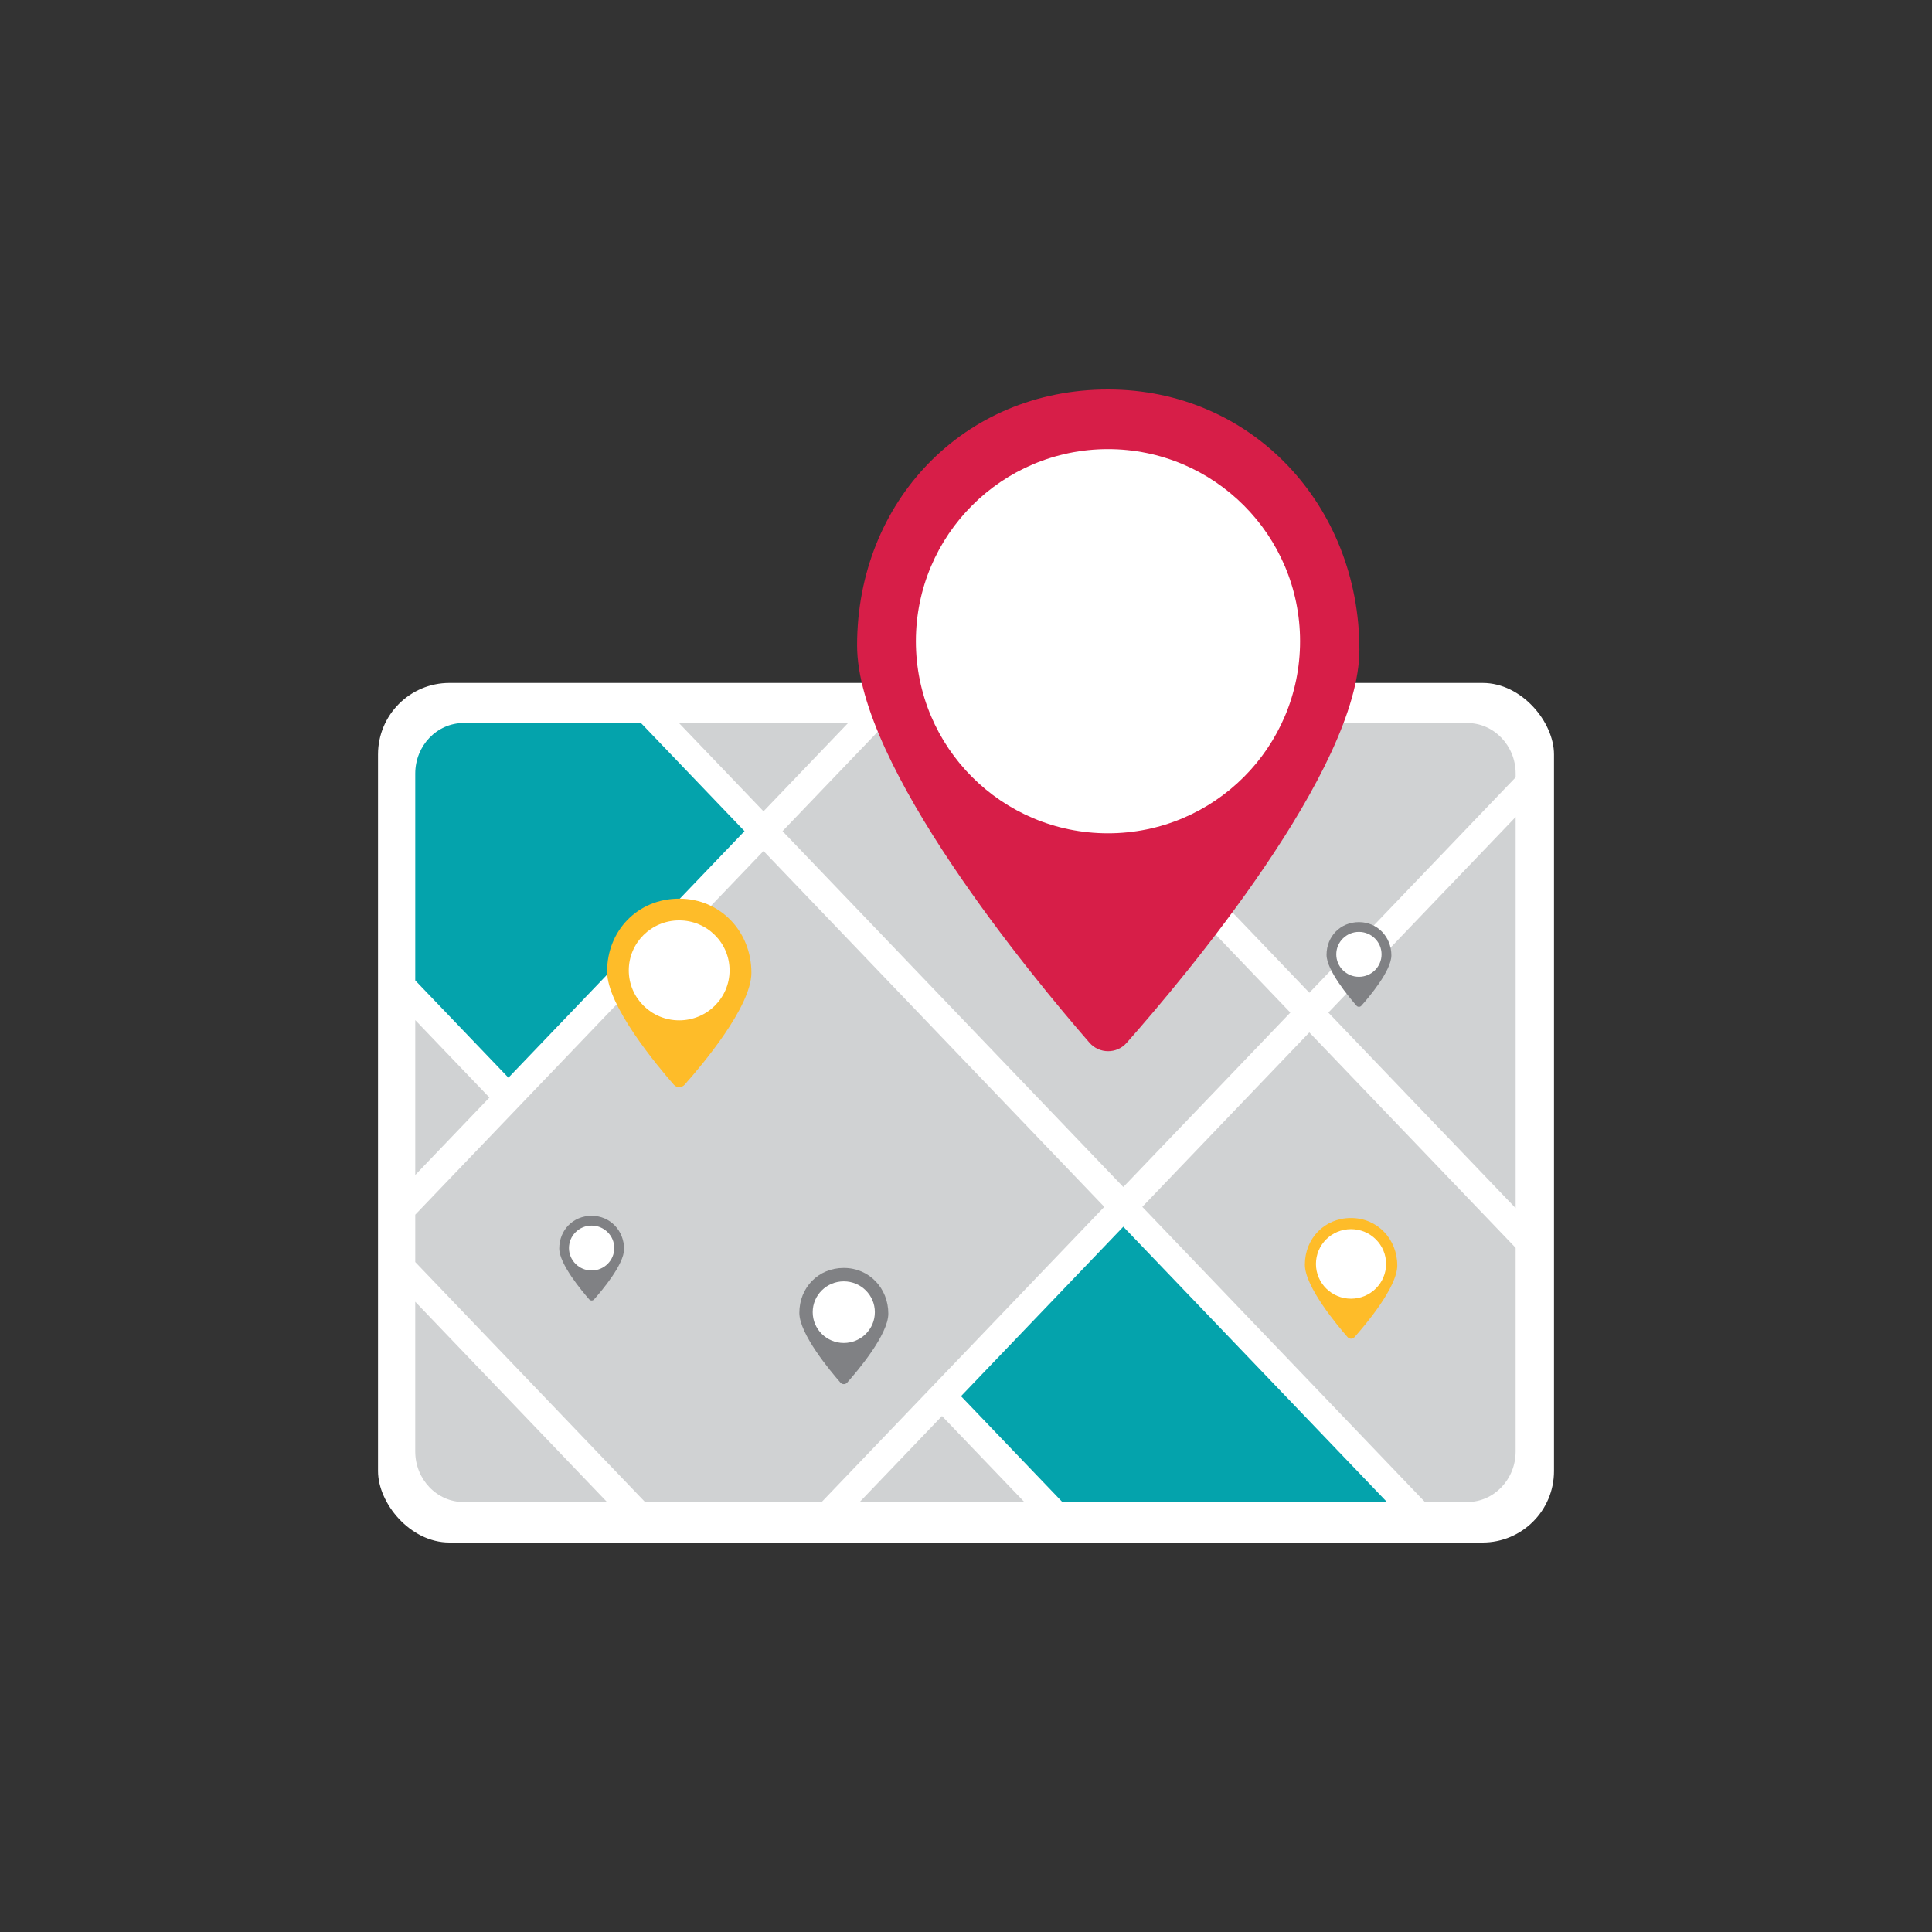
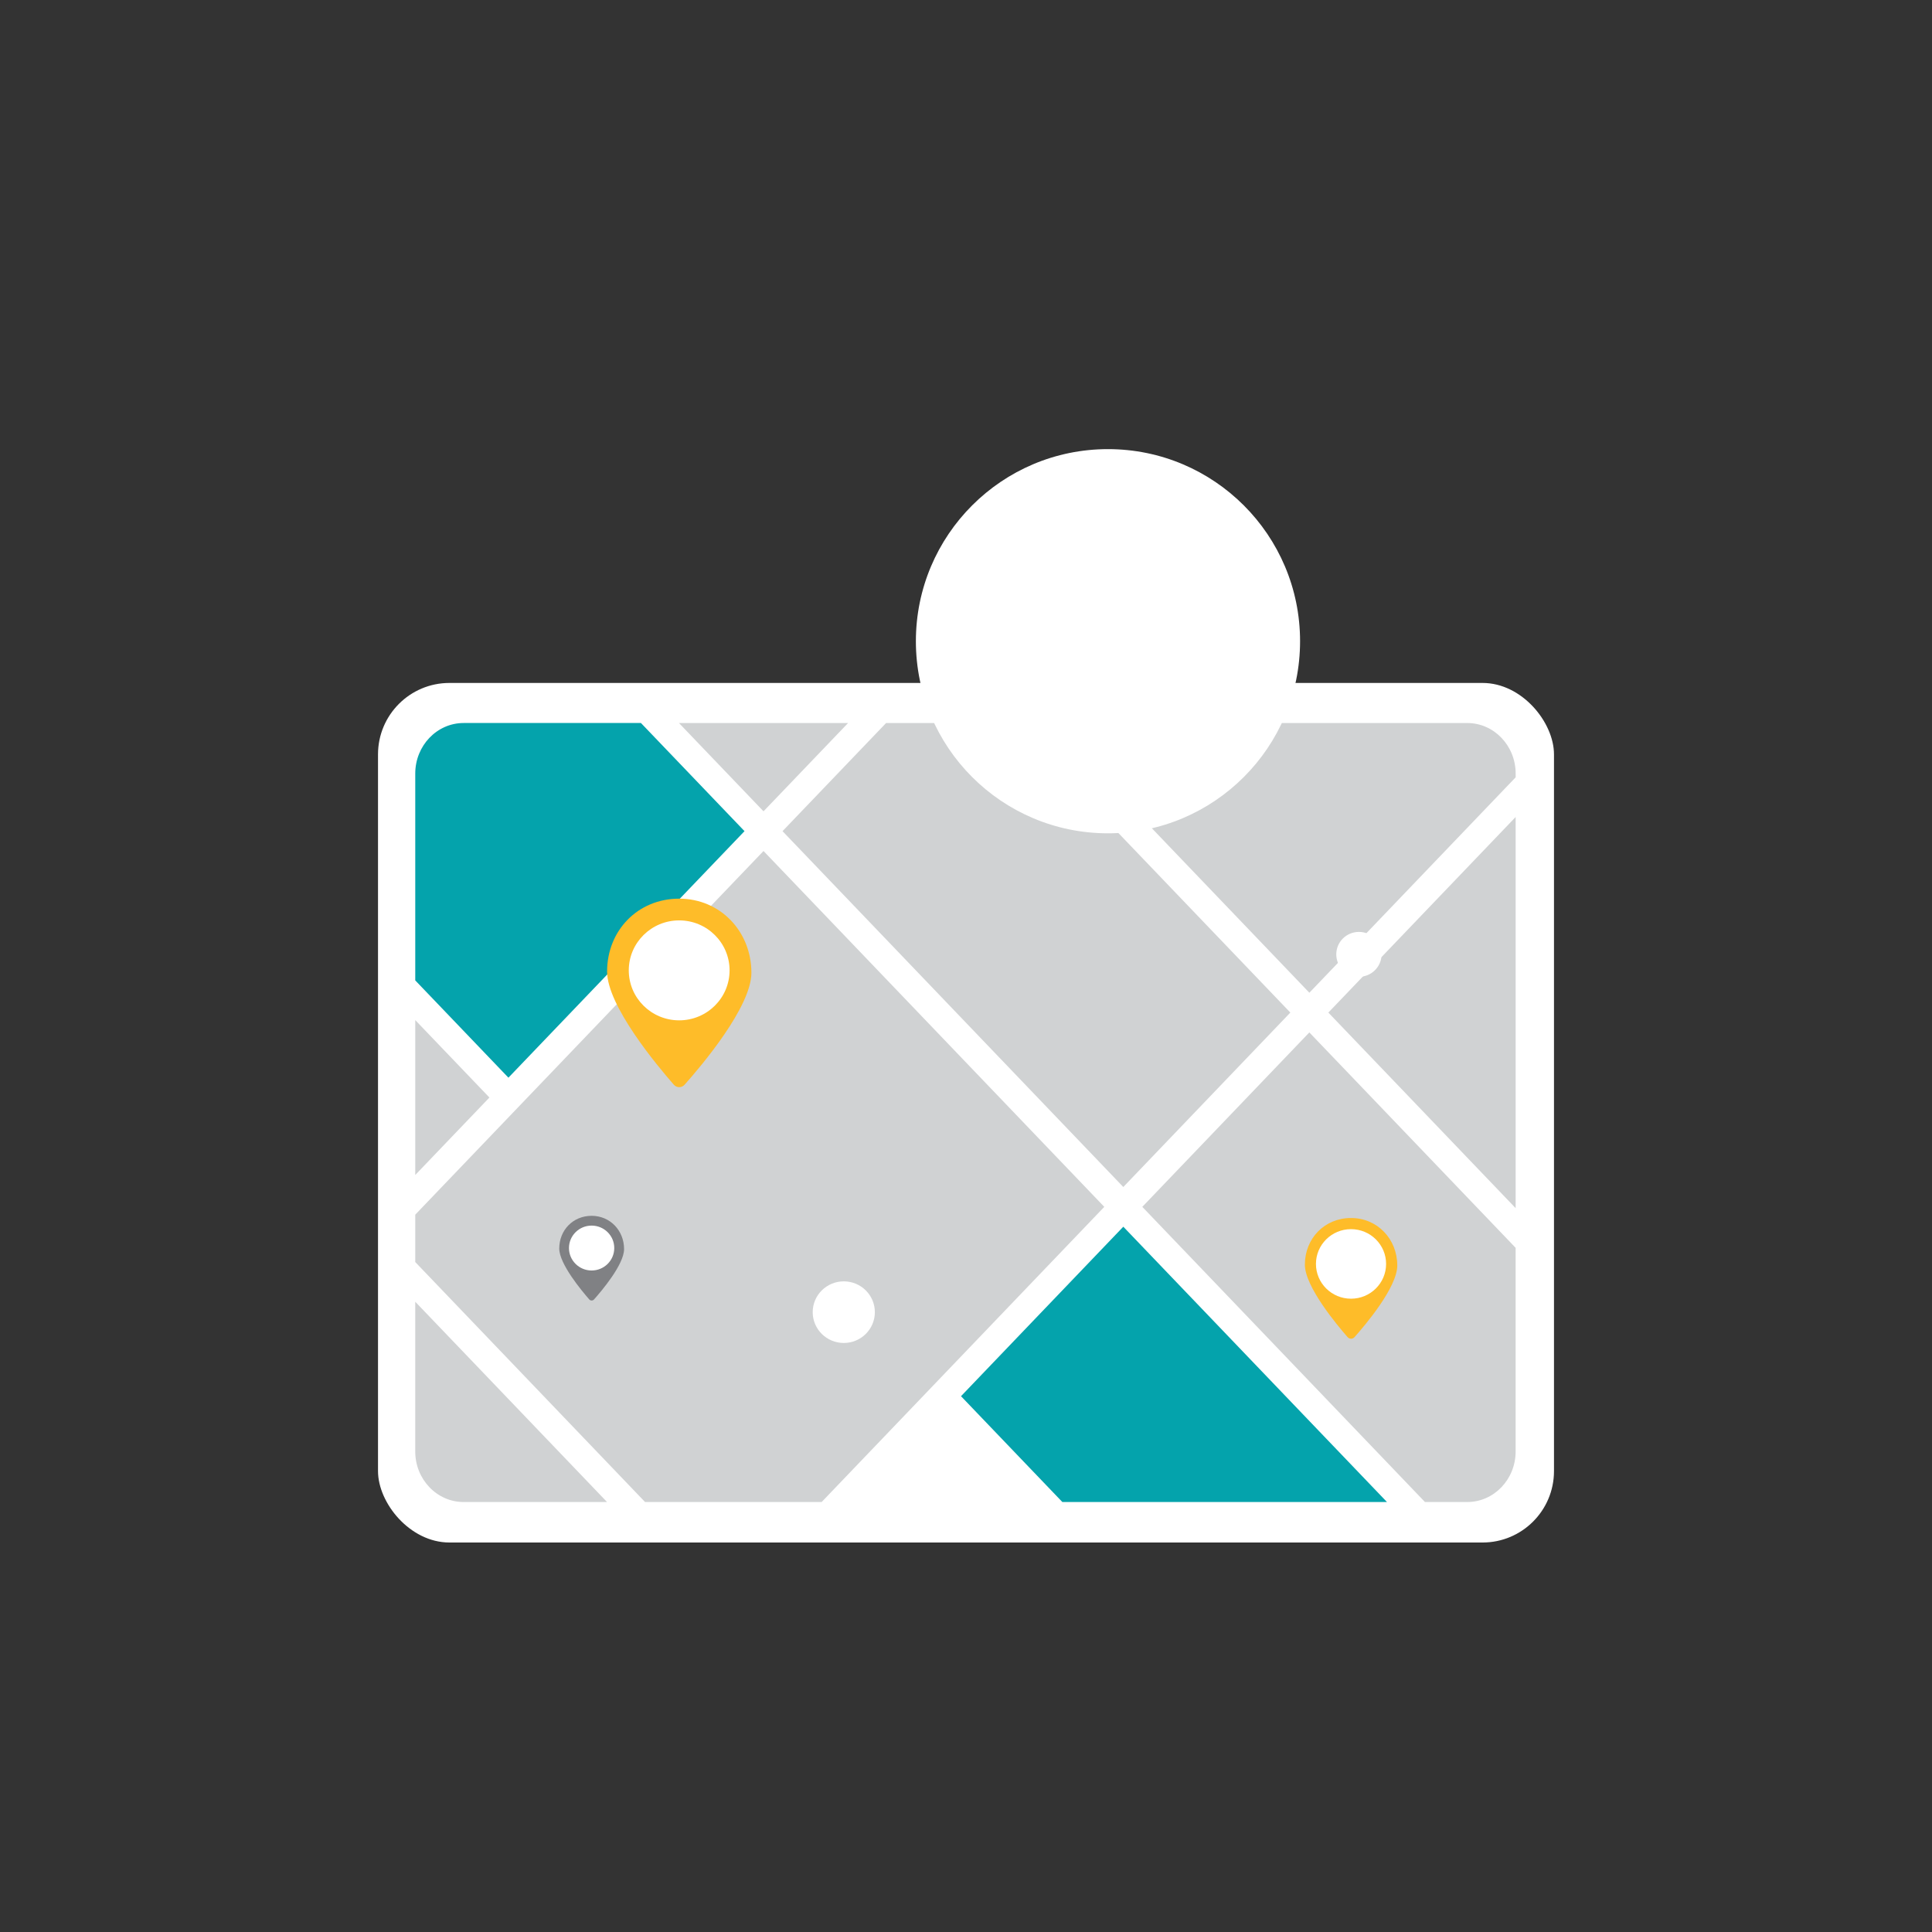
<svg xmlns="http://www.w3.org/2000/svg" id="_Layer_" viewBox="0 0 1500 1500">
  <rect x="0" y="0" width="1500" height="1500" fill="#333333" stroke="none" />
  <defs>
    <style>
      .cls-1 {
        fill: #d71e48;
      }

      .cls-2 {
        fill: #d0d2d3;
      }

      .cls-3 {
        fill: #fff;
      }

      .cls-4 {
        fill: #febc29;
      }

      .cls-5 {
        fill: #04a3ac;
      }

      .cls-6 {
        fill: #808184;
      }
    </style>
  </defs>
  <rect class="cls-3" x="293.49" y="530.24" width="913.02" height="667.36" rx="55.45" ry="55.45" />
  <polygon class="cls-2" points="658.45 561.35 527.14 561.35 592.79 629.9 658.45 561.35" />
  <polygon class="cls-2" points="322.4 912.26 379.99 852.12 322.4 791.99 322.4 912.26" />
  <path class="cls-5" d="M322.4,761.17l72.34,75.54,183.3-191.41-80.41-83.96h-137.64c-20.76,0-37.59,17.58-37.59,39.26v160.57Z" />
  <path class="cls-2" d="M359.99,1166.17h111.32l-148.92-155.51v116.25c0,21.68,16.83,39.26,37.59,39.26Z" />
  <polygon class="cls-2" points="322.4 943.08 322.4 979.85 500.83 1166.17 637.91 1166.17 857.37 937 592.79 660.72 322.4 943.08" />
  <path class="cls-2" d="M1016.58,770.76l160.17-167.25v-2.9c0-21.68-16.83-39.26-37.59-39.26h-323.11l200.54,209.41Z" />
  <polygon class="cls-2" points="607.55 645.31 872.13 921.59 1001.82 786.16 786.53 561.35 687.96 561.35 607.55 645.31" />
  <polygon class="cls-2" points="1176.74 938.01 1176.74 634.32 1031.33 786.16 1176.74 938.01" />
  <path class="cls-2" d="M1176.74,968.82l-160.17-167.25-129.69,135.43,219.46,229.17h32.8c20.76,0,37.59-17.58,37.59-39.26v-158.09Z" />
-   <polygon class="cls-2" points="667.42 1166.17 795.3 1166.17 731.36 1099.41 667.42 1166.17" />
  <polygon class="cls-5" points="746.12 1084 824.81 1166.17 1076.84 1166.17 872.13 952.41 746.12 1084" />
-   <path class="cls-1" d="M1055.44,504.26c0,93.13-135.43,254.17-180.69,305.38-7.7,8.72-21.29,8.66-28.92-.12-45.05-51.83-180.39-215.27-180.39-308.47,0-111.8,82.97-198.65,194.78-198.65s195.21,90.05,195.21,201.86Z" />
  <circle class="cls-3" cx="860.23" cy="497.84" r="149.14" />
  <g>
    <path class="cls-4" d="M1084.85,982.48c0,16.99-24.92,46.37-33.24,55.71-1.42,1.59-3.92,1.58-5.32-.02-8.29-9.45-33.19-39.27-33.19-56.27,0-20.4,15.27-36.24,35.83-36.24s35.91,16.43,35.91,36.82Z" />
    <ellipse class="cls-3" cx="1048.93" cy="981.31" rx="27.23" ry="27" />
  </g>
  <g>
-     <path class="cls-6" d="M1080.26,741.78c0,11.92-17.48,32.53-23.32,39.08-.99,1.12-2.75,1.11-3.73-.02-5.81-6.63-23.28-27.55-23.28-39.48,0-14.31,10.71-25.42,25.14-25.42s25.19,11.52,25.19,25.83Z" />
    <ellipse class="cls-3" cx="1055.06" cy="740.96" rx="17.58" ry="17.43" />
  </g>
  <g>
    <path class="cls-6" d="M484.53,969.8c0,11.92-17.48,32.53-23.32,39.08-.99,1.12-2.75,1.11-3.73-.02-5.81-6.63-23.28-27.55-23.28-39.48,0-14.31,10.71-25.42,25.14-25.42s25.19,11.52,25.19,25.83Z" />
    <ellipse class="cls-3" cx="459.33" cy="968.98" rx="17.58" ry="17.43" />
  </g>
  <g>
    <path class="cls-4" d="M583.39,755.22c0,26.53-38.91,72.4-51.91,86.99-2.21,2.48-6.12,2.47-8.31-.03-12.94-14.76-51.82-61.32-51.82-87.87,0-31.85,23.84-56.59,55.96-56.59s56.08,25.65,56.08,57.5Z" />
    <ellipse class="cls-3" cx="527.31" cy="753.39" rx="39.13" ry="38.8" />
  </g>
  <g>
-     <path class="cls-6" d="M689.69,1019.88c0,16.36-23.99,44.64-32.01,53.64-1.36,1.53-3.77,1.52-5.12-.02-7.98-9.1-31.95-37.81-31.95-54.18,0-19.64,14.7-34.89,34.5-34.89s34.58,15.82,34.58,35.46Z" />
    <ellipse class="cls-3" cx="655.11" cy="1018.76" rx="24.13" ry="23.92" />
  </g>
</svg>